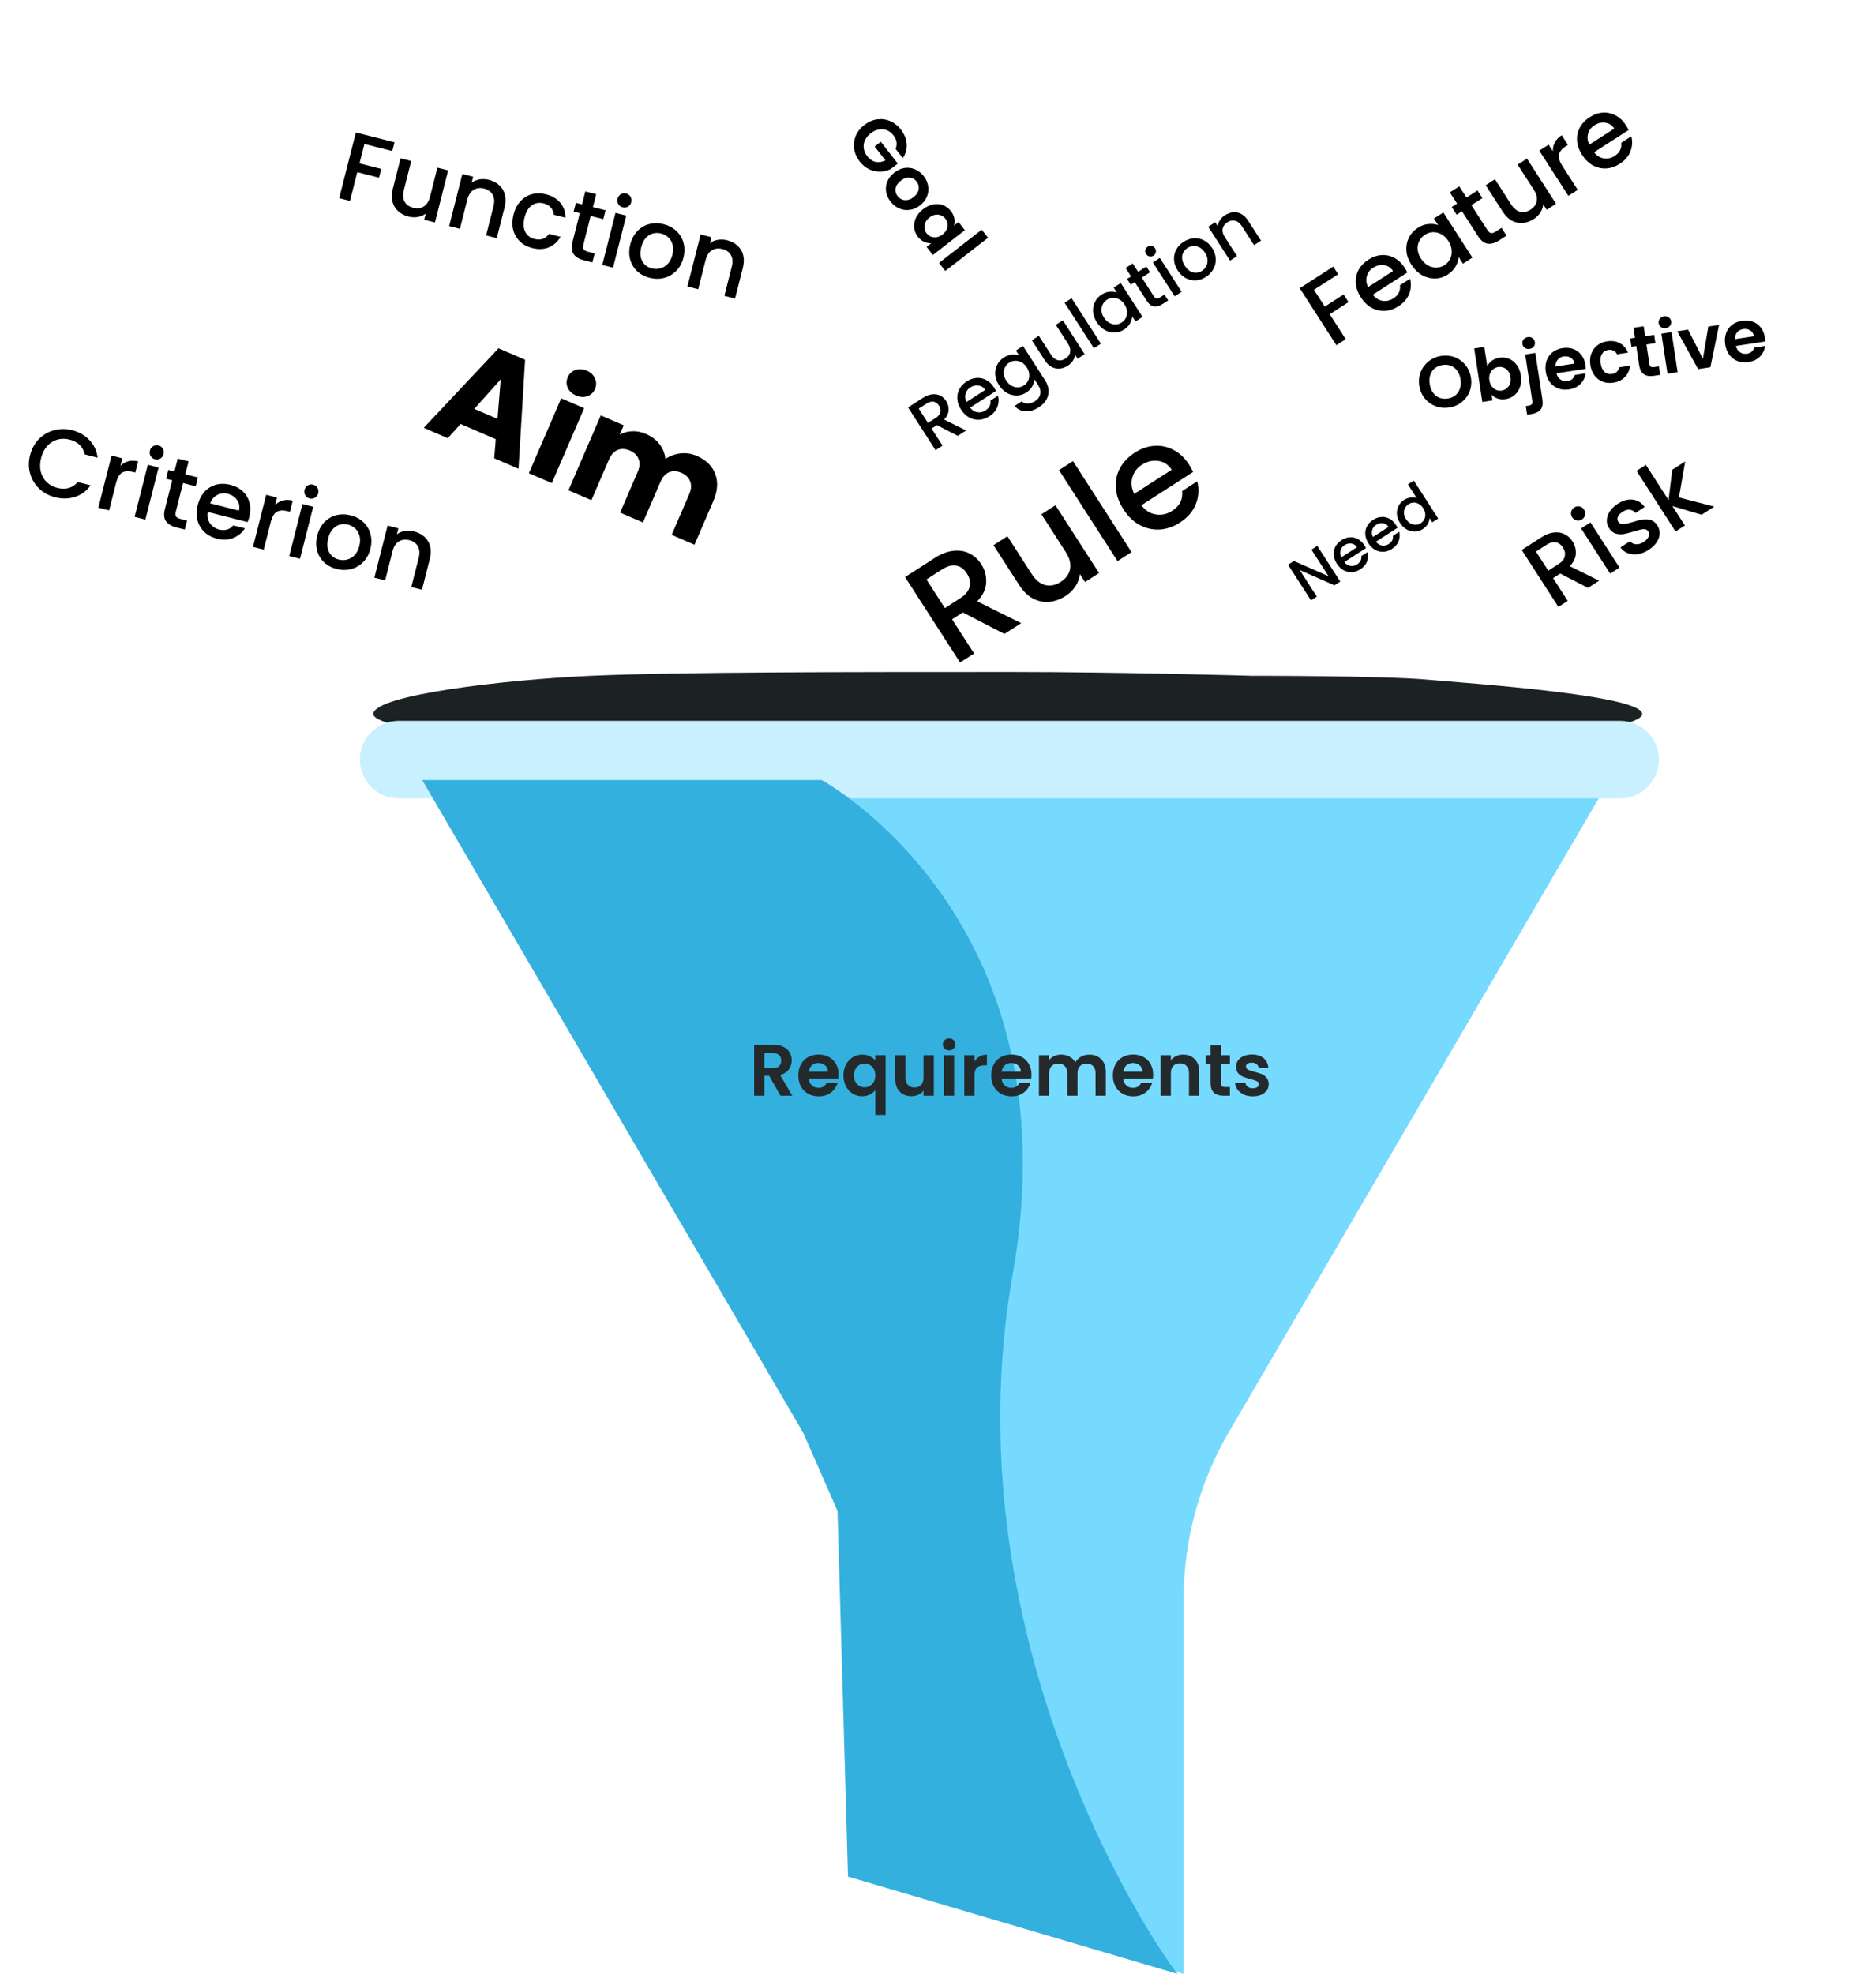
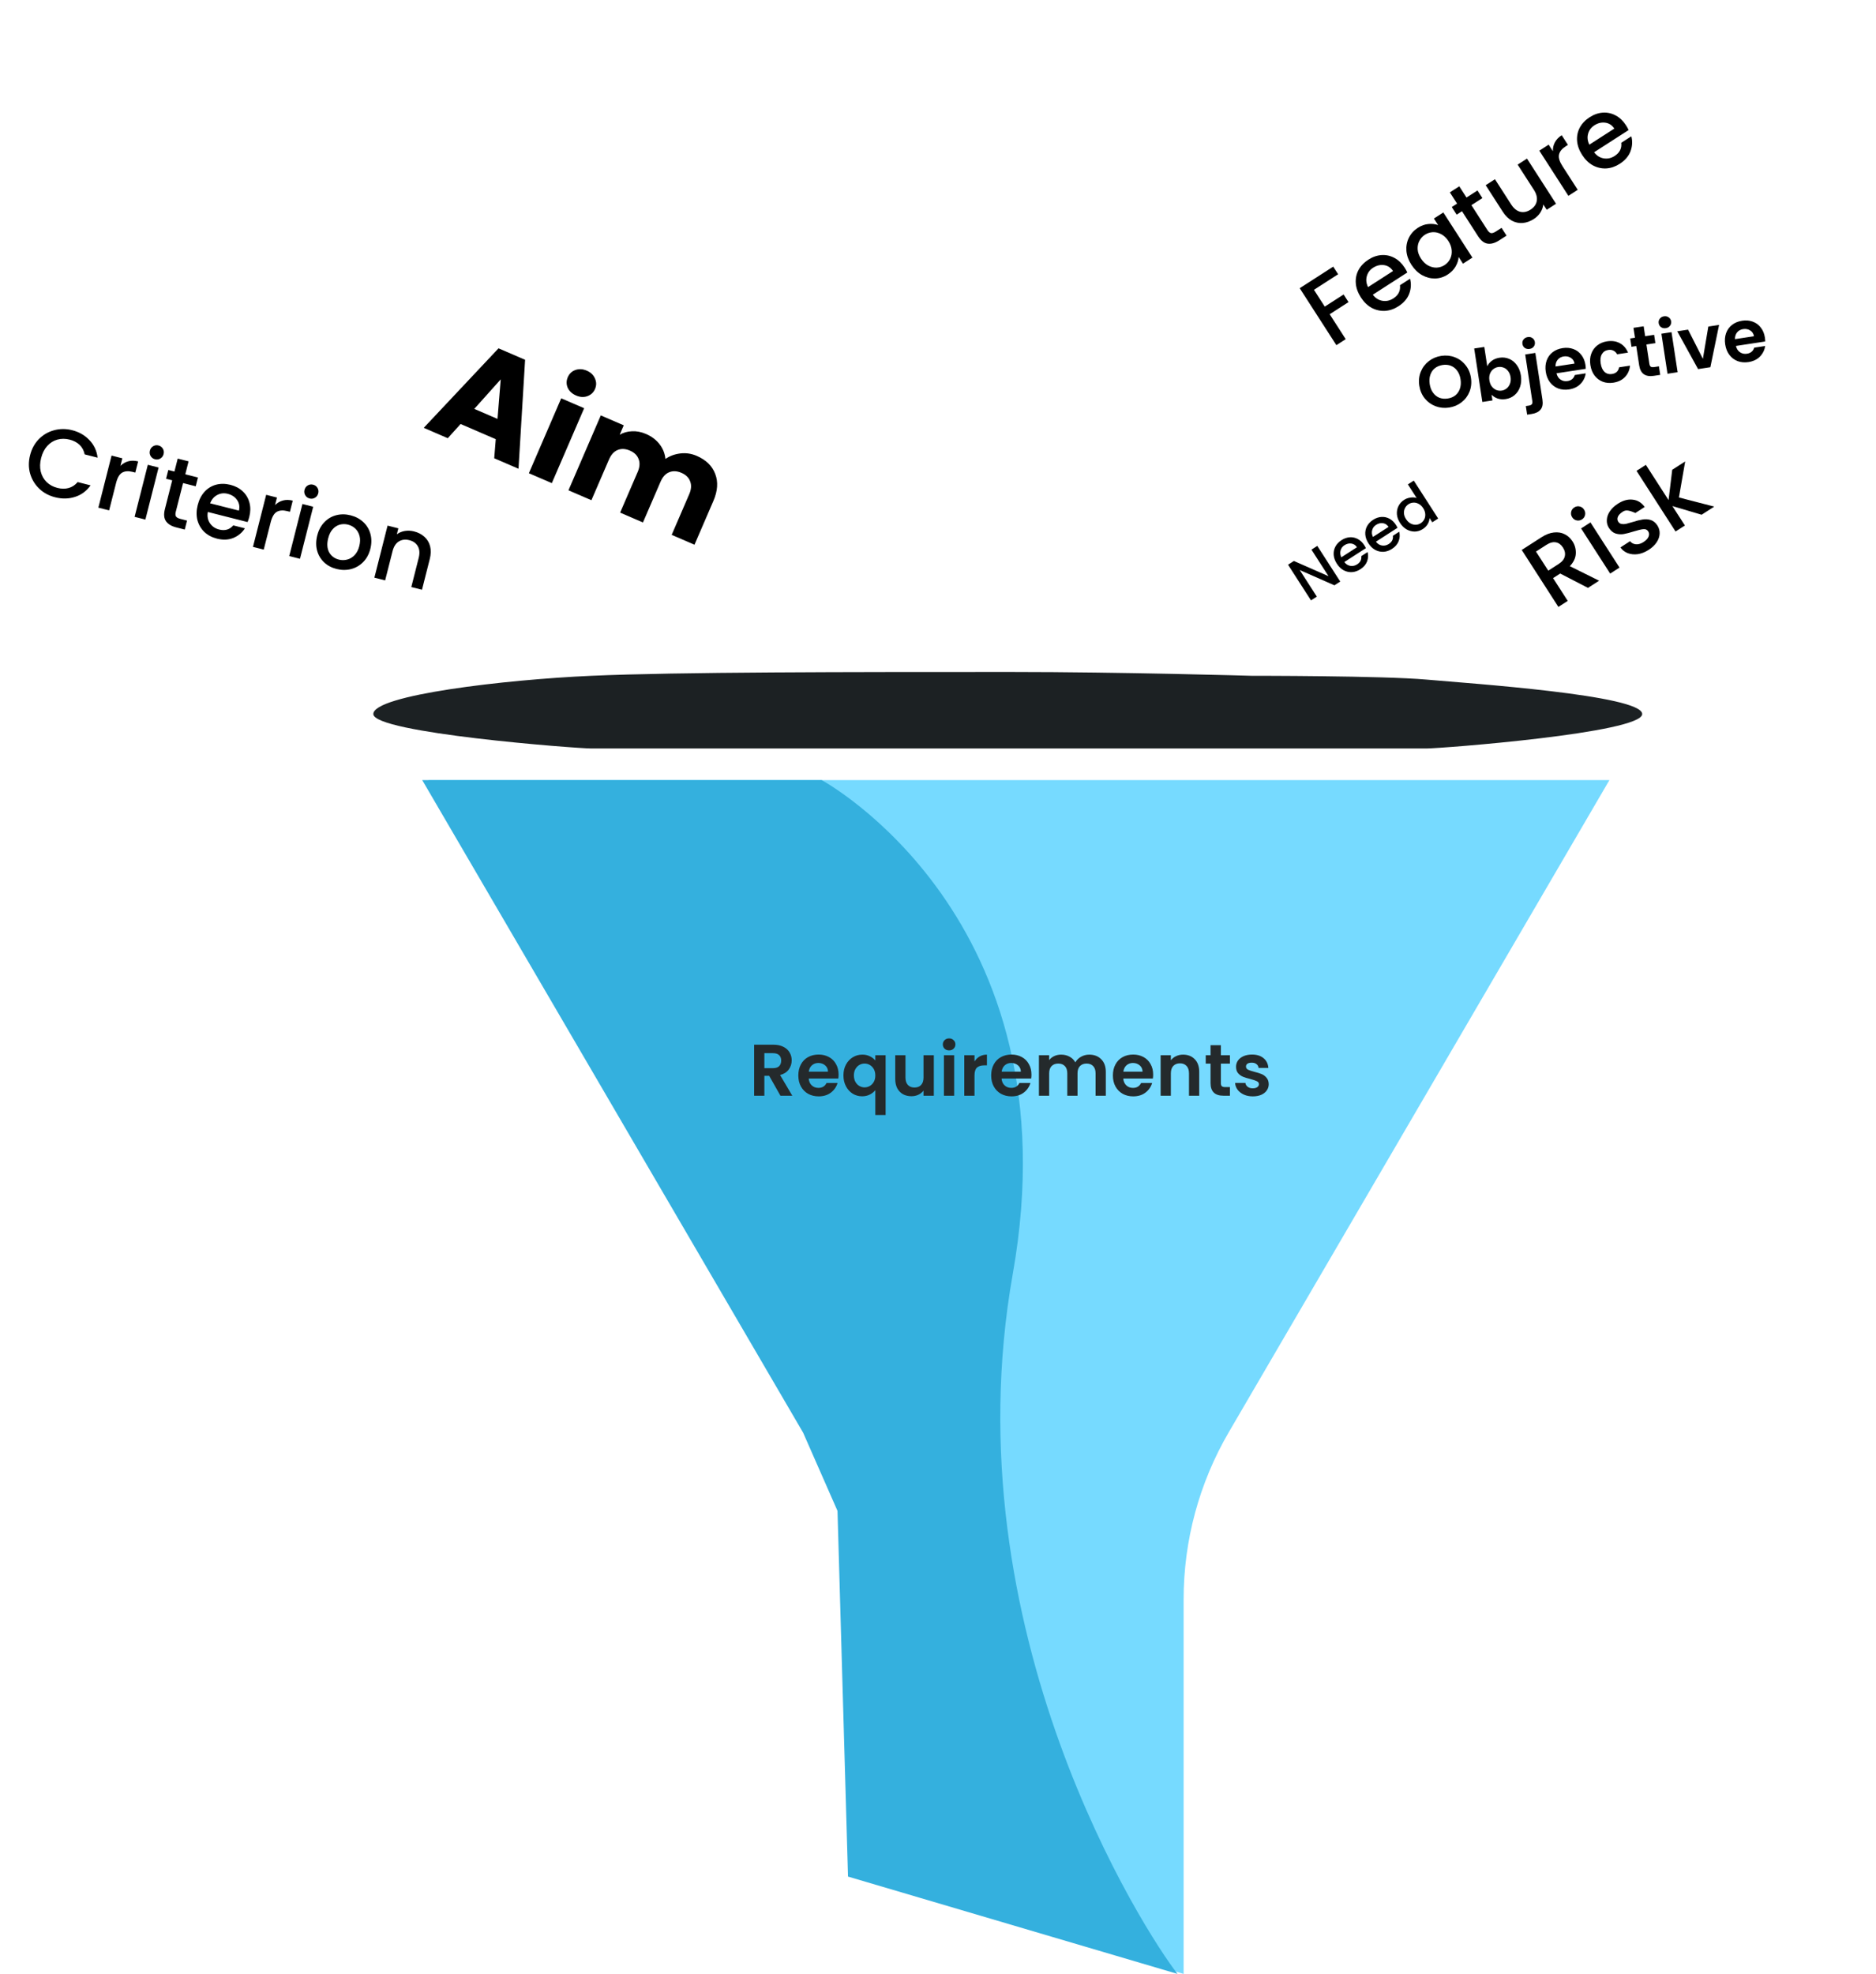
<svg xmlns="http://www.w3.org/2000/svg" width="308" height="324" viewBox="0 0 308 324" fill="none">
-   <path d="M164.907 104.056L158.067 100.524L156.311 101.653L159.922 107.264L157.621 108.744L148.593 94.719L153.437 91.602C154.513 90.909 155.542 90.513 156.525 90.413C157.521 90.305 158.404 90.451 159.174 90.849C159.958 91.239 160.601 91.824 161.103 92.604C161.692 93.519 161.96 94.526 161.907 95.626C161.859 96.704 161.369 97.732 160.439 98.711L167.652 102.289L164.907 104.056ZM155.129 99.817L157.672 98.181C158.533 97.626 159.04 96.996 159.193 96.288C159.36 95.572 159.21 94.85 158.742 94.124C158.274 93.397 157.695 92.971 157.005 92.844C156.306 92.704 155.519 92.916 154.645 93.479L152.102 95.115L155.129 99.817ZM173.286 82.938L180.444 94.057L178.143 95.538L177.299 94.226C177.23 94.917 176.986 95.588 176.567 96.238C176.153 96.866 175.617 97.392 174.957 97.816C174.083 98.379 173.179 98.704 172.245 98.791C171.325 98.869 170.434 98.682 169.571 98.228C168.722 97.767 167.973 97.031 167.323 96.022L163.114 89.484L165.395 88.016L169.383 94.211C170.024 95.207 170.766 95.814 171.611 96.031C172.446 96.236 173.295 96.061 174.156 95.507C175.017 94.953 175.527 94.253 175.688 93.408C175.852 92.541 175.614 91.609 174.974 90.614L170.985 84.418L173.286 82.938ZM176.167 75.689L185.78 90.623L183.48 92.104L173.867 77.17L176.167 75.689ZM195.239 76.288C195.507 76.705 195.723 77.099 195.886 77.47L187.389 82.938C188.028 83.783 188.816 84.284 189.755 84.441C190.693 84.598 191.593 84.4 192.454 83.845C193.692 83.049 194.233 81.968 194.077 80.603L196.56 79.005C196.882 80.245 196.811 81.479 196.347 82.71C195.888 83.919 195.006 84.943 193.701 85.783C192.638 86.467 191.531 86.846 190.381 86.921C189.235 86.973 188.142 86.725 187.104 86.175C186.07 85.604 185.185 84.746 184.449 83.603C183.713 82.459 183.296 81.31 183.199 80.154C183.107 78.977 183.327 77.884 183.858 76.877C184.403 75.86 185.22 75.001 186.31 74.3C187.359 73.625 188.441 73.252 189.557 73.181C190.672 73.11 191.727 73.345 192.721 73.884C193.707 74.411 194.546 75.212 195.239 76.288ZM192.369 77.107C191.81 76.268 191.07 75.784 190.149 75.653C189.228 75.523 188.33 75.74 187.456 76.302C186.662 76.813 186.147 77.506 185.911 78.381C185.666 79.242 185.767 80.138 186.214 81.069L192.369 77.107Z" fill="black" />
  <path d="M234.175 122.858H97.065C94.673 122.858 61.294 120.313 61.294 117.202C61.294 114.091 82.891 111.555 97.065 110.927C111.239 110.298 139.274 110.298 165.916 110.298C184.142 110.298 205.51 110.927 205.51 110.927C205.51 110.927 227.016 110.911 234.175 111.547C241.333 112.183 269.614 114.091 269.614 117.202C269.614 120.313 236.567 122.858 234.175 122.858Z" fill="#1C2123" />
  <path d="M167.276 128.042H70.317L132.809 235.081C137.666 243.4 140.225 252.858 140.225 262.491V308.025L194.326 324V262.491C194.326 252.858 196.886 243.4 201.743 235.081L264.235 128.042H167.276Z" fill="#76DAFF" />
  <g filter="url(#filter0_d_213_4263)">
-     <path d="M266.003 128.042H65.437C61.938 128.042 59.076 125.18 59.076 121.683C59.076 118.185 61.938 115.324 65.437 115.324H266.003C269.502 115.324 272.364 118.185 272.364 121.683C272.364 125.18 269.502 128.042 266.003 128.042Z" fill="#C8F0FF" />
-   </g>
+     </g>
  <path d="M193.326 324L139.225 308.025L137.5 248L131.856 235.162C131.84 235.134 131.825 235.107 131.809 235.081L117.797 211.08L114.355 205.185L113.541 203.791L105.343 189.75L97.246 175.878L69.317 128.042H134.891C134.891 128.042 176.667 150.527 166.276 209.101C155.885 267.673 188.104 317.356 193.326 324Z" fill="#34B0DE" />
  <path d="M81.394 72.087L75.621 69.595L73.516 71.928L69.571 70.225L81.847 57.174L86.21 59.057L85.128 76.94L81.14 75.219L81.394 72.087ZM81.68 68.76L82.208 62.27L77.868 67.115L81.68 68.76ZM94.587 64.921C93.926 64.635 93.465 64.21 93.204 63.644C92.963 63.07 92.967 62.496 93.215 61.924C93.468 61.336 93.883 60.94 94.459 60.736C95.057 60.523 95.686 60.559 96.347 60.845C96.993 61.124 97.436 61.55 97.676 62.124C97.938 62.69 97.941 63.267 97.688 63.854C97.44 64.427 97.018 64.82 96.421 65.033C95.844 65.237 95.233 65.2 94.587 64.921ZM95.908 67.007L90.599 79.302L86.831 77.676L92.14 65.381L95.908 67.007ZM114.384 74.826C115.912 75.485 116.924 76.471 117.421 77.783C117.932 79.102 117.832 80.584 117.122 82.229L114.021 89.412L110.275 87.795L113.157 81.119C113.5 80.326 113.55 79.624 113.308 79.014C113.087 78.396 112.609 77.928 111.875 77.611C111.14 77.294 110.465 77.264 109.848 77.521C109.253 77.769 108.784 78.29 108.442 79.083L105.559 85.76L101.813 84.143L104.696 77.466C105.038 76.673 105.089 75.972 104.847 75.362C104.626 74.744 104.148 74.276 103.413 73.959C102.679 73.642 102.003 73.612 101.387 73.868C100.792 74.117 100.323 74.638 99.981 75.431L97.098 82.107L93.33 80.481L98.638 68.186L102.406 69.812L101.741 71.355C102.344 71.005 103.018 70.817 103.762 70.79C104.512 70.748 105.277 70.894 106.055 71.231C106.981 71.63 107.718 72.183 108.266 72.891C108.83 73.604 109.158 74.417 109.252 75.329C109.97 74.837 110.788 74.537 111.707 74.428C112.625 74.319 113.518 74.452 114.384 74.826Z" fill="black" />
  <path d="M237.912 66.898C237.137 67.016 236.397 66.943 235.693 66.678C234.989 66.413 234.399 65.989 233.921 65.406C233.443 64.816 233.142 64.113 233.017 63.298C232.894 62.492 232.974 61.739 233.256 61.041C233.537 60.334 233.973 59.75 234.567 59.287C235.16 58.825 235.844 58.534 236.619 58.416C237.402 58.297 238.141 58.37 238.837 58.636C239.541 58.901 240.128 59.33 240.599 59.922C241.076 60.504 241.376 61.199 241.499 62.006C241.624 62.82 241.545 63.581 241.265 64.287C240.991 64.984 240.557 65.564 239.964 66.027C239.371 66.49 238.687 66.78 237.912 66.898ZM237.686 65.415C238.184 65.339 238.606 65.162 238.952 64.882C239.297 64.595 239.544 64.226 239.693 63.774C239.843 63.322 239.876 62.82 239.791 62.266C239.707 61.712 239.526 61.246 239.25 60.868C238.973 60.481 238.627 60.206 238.214 60.042C237.801 59.879 237.345 59.835 236.847 59.911C236.348 59.987 235.922 60.165 235.569 60.446C235.223 60.725 234.975 61.09 234.825 61.542C234.674 61.986 234.641 62.485 234.726 63.038C234.81 63.592 234.991 64.062 235.268 64.448C235.546 64.835 235.892 65.114 236.306 65.286C236.728 65.448 237.187 65.491 237.686 65.415ZM244.175 60.117C244.341 59.768 244.594 59.467 244.936 59.212C245.285 58.957 245.701 58.792 246.183 58.718C246.745 58.633 247.272 58.694 247.765 58.902C248.266 59.109 248.686 59.45 249.026 59.924C249.372 60.389 249.596 60.958 249.698 61.63C249.801 62.302 249.757 62.92 249.568 63.483C249.385 64.037 249.087 64.491 248.671 64.846C248.264 65.199 247.779 65.418 247.218 65.504C246.728 65.579 246.282 65.55 245.881 65.416C245.487 65.274 245.156 65.066 244.888 64.791L245.031 65.728L243.37 65.981L242.032 57.203L243.692 56.95L244.175 60.117ZM248.002 61.889C247.942 61.493 247.807 61.166 247.597 60.906C247.395 60.638 247.147 60.449 246.855 60.34C246.572 60.229 246.275 60.197 245.967 60.245C245.666 60.29 245.394 60.413 245.149 60.612C244.911 60.802 244.731 61.056 244.61 61.374C244.496 61.691 244.469 62.047 244.53 62.442C244.59 62.838 244.722 63.17 244.924 63.438C245.135 63.705 245.383 63.898 245.668 64.017C245.96 64.126 246.256 64.158 246.556 64.112C246.865 64.065 247.138 63.942 247.374 63.744C247.619 63.545 247.798 63.287 247.912 62.971C248.033 62.653 248.063 62.292 248.002 61.889ZM251.131 57.273C250.83 57.318 250.567 57.265 250.342 57.114C250.123 56.953 249.993 56.734 249.95 56.457C249.908 56.18 249.968 55.937 250.13 55.726C250.299 55.506 250.534 55.373 250.834 55.327C251.127 55.282 251.382 55.341 251.601 55.502C251.819 55.654 251.949 55.869 251.991 56.146C252.033 56.423 251.974 56.671 251.813 56.889C251.651 57.1 251.423 57.228 251.131 57.273ZM253.235 65.582C253.346 66.31 253.244 66.86 252.928 67.231C252.622 67.61 252.132 67.85 251.46 67.953L250.725 68.065L250.509 66.653L250.984 66.581C251.237 66.542 251.407 66.464 251.494 66.345C251.583 66.235 251.61 66.069 251.576 65.847L250.408 58.184L252.069 57.931L253.235 65.582ZM260.298 59.893C260.334 60.13 260.351 60.346 260.349 60.541L255.544 61.273C255.656 61.742 255.879 62.088 256.212 62.312C256.546 62.537 256.926 62.616 257.353 62.551C257.97 62.457 258.369 62.125 258.549 61.556L260.34 61.283C260.247 61.944 259.963 62.522 259.488 63.015C259.011 63.5 258.382 63.803 257.599 63.922C256.966 64.018 256.375 63.967 255.827 63.767C255.285 63.558 254.833 63.219 254.47 62.748C254.115 62.276 253.886 61.704 253.783 61.032C253.68 60.352 253.727 59.733 253.926 59.177C254.124 58.621 254.451 58.166 254.907 57.814C255.363 57.461 255.916 57.235 256.564 57.136C257.189 57.041 257.767 57.091 258.298 57.285C258.838 57.478 259.28 57.803 259.624 58.26C259.976 58.708 260.201 59.253 260.298 59.893ZM258.506 59.681C258.433 59.255 258.227 58.938 257.888 58.731C257.547 58.516 257.16 58.441 256.725 58.508C256.313 58.571 255.985 58.75 255.739 59.047C255.499 59.334 255.382 59.704 255.386 60.156L258.506 59.681ZM261.105 59.916C261.002 59.236 261.049 58.621 261.249 58.073C261.448 57.517 261.771 57.063 262.219 56.712C262.666 56.352 263.206 56.124 263.838 56.028C264.653 55.904 265.357 56.007 265.949 56.337C266.548 56.658 266.995 57.173 267.289 57.881L265.498 58.154C265.36 57.884 265.164 57.687 264.91 57.564C264.663 57.431 264.374 57.391 264.042 57.441C263.567 57.514 263.218 57.745 262.994 58.135C262.769 58.517 262.705 59.025 262.802 59.657C262.897 60.282 263.109 60.747 263.439 61.053C263.768 61.351 264.169 61.464 264.644 61.392C265.316 61.289 265.709 60.922 265.823 60.289L267.615 60.016C267.541 60.756 267.268 61.376 266.794 61.877C266.32 62.378 265.68 62.69 264.873 62.813C264.24 62.91 263.658 62.857 263.125 62.655C262.591 62.445 262.147 62.108 261.793 61.644C261.438 61.172 261.209 60.596 261.105 59.916ZM270.309 56.547L270.794 59.726C270.828 59.947 270.904 60.102 271.022 60.189C271.148 60.267 271.337 60.286 271.59 60.248L272.361 60.13L272.574 61.53L271.53 61.689C270.13 61.903 269.327 61.329 269.119 59.969L268.637 56.801L267.854 56.921L267.646 55.557L268.429 55.437L268.181 53.812L269.854 53.557L270.101 55.182L271.572 54.958L271.78 56.322L270.309 56.547ZM273.49 53.865C273.197 53.909 272.938 53.856 272.713 53.704C272.494 53.543 272.363 53.324 272.321 53.047C272.279 52.771 272.339 52.527 272.501 52.316C272.67 52.096 272.901 51.964 273.193 51.919C273.486 51.875 273.741 51.933 273.96 52.094C274.186 52.245 274.319 52.46 274.362 52.736C274.404 53.013 274.341 53.262 274.172 53.482C274.01 53.693 273.782 53.82 273.49 53.865ZM274.428 54.523L275.43 61.095L273.769 61.348L272.767 54.776L274.428 54.523ZM279.578 58.897L280.47 53.602L282.237 53.333L280.807 60.275L278.791 60.583L275.369 54.38L277.148 54.108L279.578 58.897ZM289.759 55.403C289.795 55.64 289.812 55.856 289.809 56.051L285.005 56.783C285.116 57.252 285.339 57.598 285.673 57.822C286.006 58.047 286.387 58.126 286.814 58.061C287.431 57.967 287.829 57.635 288.009 57.066L289.801 56.793C289.707 57.454 289.423 58.032 288.948 58.525C288.472 59.01 287.842 59.312 287.059 59.432C286.427 59.528 285.836 59.477 285.288 59.277C284.746 59.068 284.294 58.728 283.931 58.258C283.575 57.786 283.347 57.214 283.244 56.542C283.14 55.861 283.188 55.243 283.386 54.687C283.585 54.131 283.912 53.676 284.368 53.324C284.824 52.971 285.376 52.745 286.025 52.646C286.65 52.551 287.228 52.6 287.759 52.795C288.298 52.988 288.74 53.313 289.085 53.77C289.437 54.218 289.661 54.762 289.759 55.403ZM287.966 55.191C287.893 54.765 287.687 54.448 287.348 54.241C287.008 54.026 286.62 53.951 286.185 54.018C285.774 54.08 285.445 54.26 285.199 54.556C284.96 54.844 284.842 55.214 284.846 55.666L287.966 55.191Z" fill="black" />
  <path d="M128.133 179.853L126.285 176.589H125.493V179.853H123.813V171.477H126.957C127.605 171.477 128.157 171.593 128.613 171.825C129.069 172.049 129.409 172.357 129.633 172.749C129.865 173.133 129.981 173.565 129.981 174.045C129.981 174.597 129.821 175.097 129.501 175.545C129.181 175.985 128.705 176.289 128.073 176.457L130.077 179.853H128.133ZM125.493 175.329H126.897C127.353 175.329 127.693 175.221 127.917 175.005C128.141 174.781 128.253 174.473 128.253 174.081C128.253 173.697 128.141 173.401 127.917 173.193C127.693 172.977 127.353 172.869 126.897 172.869H125.493V175.329ZM137.68 176.385C137.68 176.625 137.664 176.841 137.632 177.033H132.772C132.812 177.513 132.98 177.889 133.276 178.161C133.572 178.433 133.936 178.569 134.368 178.569C134.992 178.569 135.436 178.301 135.7 177.765H137.512C137.32 178.405 136.952 178.933 136.408 179.349C135.864 179.757 135.196 179.961 134.404 179.961C133.764 179.961 133.188 179.821 132.676 179.541C132.172 179.253 131.776 178.849 131.488 178.329C131.208 177.809 131.068 177.209 131.068 176.529C131.068 175.841 131.208 175.237 131.488 174.717C131.768 174.197 132.16 173.797 132.664 173.517C133.168 173.237 133.748 173.097 134.404 173.097C135.036 173.097 135.6 173.233 136.096 173.505C136.6 173.777 136.988 174.165 137.26 174.669C137.54 175.165 137.68 175.737 137.68 176.385ZM135.94 175.905C135.932 175.473 135.776 175.129 135.472 174.873C135.168 174.609 134.796 174.477 134.356 174.477C133.94 174.477 133.588 174.605 133.3 174.861C133.02 175.109 132.848 175.457 132.784 175.905H135.94ZM138.475 176.517C138.475 175.853 138.611 175.265 138.883 174.753C139.163 174.233 139.539 173.829 140.011 173.541C140.483 173.253 141.003 173.109 141.571 173.109C142.043 173.109 142.459 173.201 142.819 173.385C143.187 173.561 143.483 173.789 143.707 174.069V173.205H145.399V183.021H143.707V178.941C143.483 179.229 143.183 179.469 142.807 179.661C142.431 179.853 142.007 179.949 141.535 179.949C140.975 179.949 140.459 179.805 139.987 179.517C139.523 179.221 139.155 178.813 138.883 178.293C138.611 177.773 138.475 177.181 138.475 176.517ZM143.707 176.529C143.707 176.121 143.623 175.769 143.455 175.473C143.287 175.177 143.067 174.953 142.795 174.801C142.531 174.649 142.247 174.573 141.943 174.573C141.647 174.573 141.363 174.649 141.091 174.801C140.827 174.953 140.611 175.177 140.443 175.473C140.275 175.761 140.191 176.109 140.191 176.517C140.191 176.925 140.275 177.281 140.443 177.585C140.611 177.881 140.827 178.105 141.091 178.257C141.363 178.409 141.647 178.485 141.943 178.485C142.247 178.485 142.531 178.409 142.795 178.257C143.067 178.105 143.287 177.881 143.455 177.585C143.623 177.289 143.707 176.937 143.707 176.529ZM153.315 173.205V179.853H151.623V179.013C151.407 179.301 151.123 179.529 150.771 179.697C150.427 179.857 150.051 179.937 149.643 179.937C149.123 179.937 148.663 179.829 148.263 179.613C147.863 179.389 147.547 179.065 147.315 178.641C147.091 178.209 146.979 177.697 146.979 177.105V173.205H148.659V176.865C148.659 177.393 148.791 177.801 149.055 178.089C149.319 178.369 149.679 178.509 150.135 178.509C150.599 178.509 150.963 178.369 151.227 178.089C151.491 177.801 151.623 177.393 151.623 176.865V173.205H153.315ZM155.825 172.413C155.529 172.413 155.281 172.321 155.081 172.137C154.889 171.945 154.793 171.709 154.793 171.429C154.793 171.149 154.889 170.917 155.081 170.733C155.281 170.541 155.529 170.445 155.825 170.445C156.121 170.445 156.365 170.541 156.557 170.733C156.757 170.917 156.857 171.149 156.857 171.429C156.857 171.709 156.757 171.945 156.557 172.137C156.365 172.321 156.121 172.413 155.825 172.413ZM156.653 173.205V179.853H154.973V173.205H156.653ZM159.993 174.237C160.209 173.885 160.489 173.609 160.833 173.409C161.185 173.209 161.585 173.109 162.033 173.109V174.873H161.589C161.061 174.873 160.661 174.997 160.389 175.245C160.125 175.493 159.993 175.925 159.993 176.541V179.853H158.313V173.205H159.993V174.237ZM169.344 176.385C169.344 176.625 169.328 176.841 169.296 177.033H164.436C164.476 177.513 164.644 177.889 164.94 178.161C165.236 178.433 165.6 178.569 166.032 178.569C166.656 178.569 167.1 178.301 167.364 177.765H169.176C168.984 178.405 168.616 178.933 168.072 179.349C167.528 179.757 166.86 179.961 166.068 179.961C165.428 179.961 164.852 179.821 164.34 179.541C163.836 179.253 163.44 178.849 163.152 178.329C162.872 177.809 162.732 177.209 162.732 176.529C162.732 175.841 162.872 175.237 163.152 174.717C163.432 174.197 163.824 173.797 164.328 173.517C164.832 173.237 165.412 173.097 166.068 173.097C166.7 173.097 167.264 173.233 167.76 173.505C168.264 173.777 168.652 174.165 168.924 174.669C169.204 175.165 169.344 175.737 169.344 176.385ZM167.604 175.905C167.596 175.473 167.44 175.129 167.136 174.873C166.832 174.609 166.46 174.477 166.02 174.477C165.604 174.477 165.252 174.605 164.964 174.861C164.684 175.109 164.512 175.457 164.448 175.905H167.604ZM178.827 173.109C179.643 173.109 180.299 173.361 180.795 173.865C181.299 174.361 181.551 175.057 181.551 175.953V179.853H179.871V176.181C179.871 175.661 179.739 175.265 179.475 174.993C179.211 174.713 178.851 174.573 178.395 174.573C177.939 174.573 177.575 174.713 177.303 174.993C177.039 175.265 176.907 175.661 176.907 176.181V179.853H175.227V176.181C175.227 175.661 175.095 175.265 174.831 174.993C174.567 174.713 174.207 174.573 173.751 174.573C173.287 174.573 172.919 174.713 172.647 174.993C172.383 175.265 172.251 175.661 172.251 176.181V179.853H170.571V173.205H172.251V174.009C172.467 173.729 172.743 173.509 173.079 173.349C173.423 173.189 173.799 173.109 174.207 173.109C174.727 173.109 175.191 173.221 175.599 173.445C176.007 173.661 176.323 173.973 176.547 174.381C176.763 173.997 177.075 173.689 177.483 173.457C177.899 173.225 178.347 173.109 178.827 173.109ZM189.325 176.385C189.325 176.625 189.309 176.841 189.277 177.033H184.417C184.457 177.513 184.625 177.889 184.921 178.161C185.217 178.433 185.581 178.569 186.013 178.569C186.637 178.569 187.081 178.301 187.345 177.765H189.157C188.965 178.405 188.597 178.933 188.053 179.349C187.509 179.757 186.841 179.961 186.049 179.961C185.409 179.961 184.833 179.821 184.321 179.541C183.817 179.253 183.421 178.849 183.133 178.329C182.853 177.809 182.713 177.209 182.713 176.529C182.713 175.841 182.853 175.237 183.133 174.717C183.413 174.197 183.805 173.797 184.309 173.517C184.813 173.237 185.393 173.097 186.049 173.097C186.681 173.097 187.245 173.233 187.741 173.505C188.245 173.777 188.633 174.165 188.905 174.669C189.185 175.165 189.325 175.737 189.325 176.385ZM187.585 175.905C187.577 175.473 187.421 175.129 187.117 174.873C186.813 174.609 186.441 174.477 186.001 174.477C185.585 174.477 185.233 174.605 184.945 174.861C184.665 175.109 184.493 175.457 184.429 175.905H187.585ZM194.235 173.109C195.027 173.109 195.667 173.361 196.155 173.865C196.643 174.361 196.887 175.057 196.887 175.953V179.853H195.207V176.181C195.207 175.653 195.075 175.249 194.811 174.969C194.547 174.681 194.187 174.537 193.731 174.537C193.267 174.537 192.899 174.681 192.627 174.969C192.363 175.249 192.231 175.653 192.231 176.181V179.853H190.551V173.205H192.231V174.033C192.455 173.745 192.739 173.521 193.083 173.361C193.435 173.193 193.819 173.109 194.235 173.109ZM200.441 174.585V177.801C200.441 178.025 200.493 178.189 200.597 178.293C200.709 178.389 200.893 178.437 201.149 178.437H201.929V179.853H200.873C199.457 179.853 198.749 179.165 198.749 177.789V174.585H197.957V173.205H198.749V171.561H200.441V173.205H201.929V174.585H200.441ZM205.681 179.961C205.137 179.961 204.649 179.865 204.217 179.673C203.785 179.473 203.441 179.205 203.185 178.869C202.937 178.533 202.801 178.161 202.777 177.753H204.469C204.501 178.009 204.625 178.221 204.841 178.389C205.065 178.557 205.341 178.641 205.669 178.641C205.989 178.641 206.237 178.577 206.413 178.449C206.597 178.321 206.689 178.157 206.689 177.957C206.689 177.741 206.577 177.581 206.353 177.477C206.137 177.365 205.789 177.245 205.309 177.117C204.813 176.997 204.405 176.873 204.085 176.745C203.773 176.617 203.501 176.421 203.269 176.157C203.045 175.893 202.933 175.537 202.933 175.089C202.933 174.721 203.037 174.385 203.245 174.081C203.461 173.777 203.765 173.537 204.157 173.361C204.557 173.185 205.025 173.097 205.561 173.097C206.353 173.097 206.985 173.297 207.457 173.697C207.929 174.089 208.189 174.621 208.237 175.293H206.629C206.605 175.029 206.493 174.821 206.293 174.669C206.101 174.509 205.841 174.429 205.513 174.429C205.209 174.429 204.973 174.485 204.805 174.597C204.645 174.709 204.565 174.865 204.565 175.065C204.565 175.289 204.677 175.461 204.901 175.581C205.125 175.693 205.473 175.809 205.945 175.929C206.425 176.049 206.821 176.173 207.133 176.301C207.445 176.429 207.713 176.629 207.937 176.901C208.169 177.165 208.289 177.517 208.297 177.957C208.297 178.341 208.189 178.685 207.973 178.989C207.765 179.293 207.461 179.533 207.061 179.709C206.669 179.877 206.209 179.961 205.681 179.961Z" fill="#242A2C" />
-   <path d="M64.766 23.357L64.401 24.799L59.825 23.639L59.019 26.818L62.586 27.723L62.22 29.165L58.653 28.26L57.457 32.975L55.689 32.526L58.423 21.748L64.766 23.357ZM73.577 27.968L71.409 36.514L69.641 36.065L69.897 35.057C69.529 35.338 69.091 35.524 68.584 35.615C68.089 35.699 67.589 35.677 67.082 35.548C66.41 35.378 65.841 35.085 65.374 34.669C64.917 34.256 64.603 33.736 64.432 33.11C64.271 32.486 64.289 31.786 64.486 31.011L65.761 25.986L67.513 26.43L66.305 31.192C66.111 31.957 66.153 32.594 66.431 33.105C66.711 33.605 67.182 33.939 67.844 34.107C68.505 34.275 69.079 34.206 69.564 33.9C70.061 33.586 70.407 33.046 70.602 32.281L71.809 27.52L73.577 27.968ZM80.257 29.514C80.929 29.684 81.493 29.976 81.95 30.389C82.417 30.805 82.731 31.324 82.891 31.948C83.052 32.572 83.034 33.272 82.838 34.047L81.559 39.088L79.806 38.643L81.018 33.867C81.212 33.102 81.169 32.469 80.889 31.969C80.611 31.458 80.141 31.119 79.48 30.951C78.818 30.783 78.238 30.856 77.74 31.17C77.256 31.476 76.916 32.012 76.722 32.777L75.51 37.554L73.742 37.105L75.91 28.56L77.678 29.008L77.43 29.985C77.809 29.707 78.246 29.526 78.74 29.443C79.245 29.362 79.75 29.385 80.257 29.514ZM84.311 35.23C84.534 34.351 84.905 33.625 85.424 33.053C85.957 32.472 86.584 32.081 87.306 31.88C88.029 31.678 88.799 31.68 89.615 31.887C90.649 32.15 91.439 32.614 91.986 33.281C92.545 33.94 92.828 34.755 92.835 35.725L90.927 35.241C90.879 34.778 90.715 34.384 90.434 34.059C90.154 33.735 89.755 33.507 89.238 33.376C88.514 33.193 87.869 33.304 87.304 33.711C86.751 34.11 86.359 34.77 86.125 35.69C85.892 36.61 85.921 37.383 86.214 38.007C86.517 38.634 87.031 39.039 87.754 39.223C88.778 39.483 89.569 39.205 90.128 38.389L92.036 38.873C91.567 39.678 90.926 40.253 90.113 40.597C89.302 40.931 88.39 40.969 87.377 40.712C86.56 40.505 85.882 40.14 85.343 39.618C84.807 39.086 84.442 38.443 84.248 37.69C84.067 36.929 84.088 36.109 84.311 35.23ZM96.978 35.438L95.778 40.169C95.697 40.489 95.71 40.74 95.818 40.922C95.939 41.095 96.18 41.228 96.542 41.32L97.628 41.595L97.254 43.069L95.858 42.715C95.062 42.513 94.499 42.172 94.17 41.692C93.841 41.212 93.782 40.554 93.994 39.716L95.195 34.986L94.186 34.73L94.552 33.288L95.56 33.544L96.099 31.419L97.883 31.872L97.344 33.996L99.422 34.523L99.056 35.965L96.978 35.438ZM102.238 34.032C101.918 33.951 101.677 33.775 101.515 33.502C101.352 33.23 101.312 32.934 101.393 32.613C101.475 32.293 101.652 32.051 101.924 31.889C102.196 31.727 102.492 31.687 102.813 31.768C103.123 31.847 103.359 32.022 103.521 32.295C103.683 32.567 103.724 32.863 103.642 33.184C103.561 33.504 103.384 33.745 103.112 33.907C102.84 34.069 102.549 34.111 102.238 34.032ZM102.82 35.385L100.652 43.93L98.884 43.482L101.052 34.937L102.82 35.385ZM106.644 45.599C105.838 45.394 105.155 45.028 104.595 44.501C104.038 43.964 103.658 43.317 103.453 42.561C103.252 41.794 103.262 40.972 103.485 40.093C103.705 39.224 104.092 38.503 104.645 37.928C105.198 37.353 105.851 36.968 106.605 36.774C107.359 36.58 108.144 36.587 108.961 36.794C109.777 37.001 110.471 37.37 111.041 37.899C111.61 38.429 112.001 39.078 112.214 39.847C112.426 40.616 112.421 41.435 112.201 42.304C111.981 43.172 111.589 43.893 111.026 44.465C110.462 45.037 109.792 45.423 109.015 45.622C108.251 45.814 107.461 45.806 106.644 45.599ZM107.034 44.063C107.489 44.179 107.94 44.178 108.388 44.06C108.846 43.945 109.255 43.702 109.613 43.331C109.971 42.96 110.229 42.464 110.387 41.843C110.544 41.223 110.558 40.671 110.427 40.187C110.3 39.692 110.067 39.286 109.729 38.97C109.391 38.653 108.995 38.437 108.54 38.321C108.085 38.206 107.634 38.207 107.186 38.325C106.748 38.445 106.36 38.693 106.023 39.069C105.688 39.436 105.442 39.929 105.284 40.549C105.051 41.469 105.102 42.242 105.439 42.867C105.789 43.483 106.32 43.882 107.034 44.063ZM119.378 39.436C120.05 39.606 120.614 39.898 121.071 40.311C121.537 40.727 121.851 41.246 122.012 41.87C122.173 42.494 122.155 43.194 121.958 43.969L120.679 49.01L118.927 48.565L120.139 43.789C120.333 43.023 120.29 42.391 120.01 41.891C119.732 41.38 119.262 41.041 118.601 40.873C117.939 40.705 117.359 40.778 116.861 41.092C116.376 41.398 116.037 41.934 115.843 42.699L114.631 47.476L112.863 47.027L115.031 38.482L116.799 38.931L116.551 39.907C116.93 39.629 117.366 39.449 117.861 39.365C118.365 39.284 118.871 39.307 119.378 39.436Z" fill="black" />
  <path d="M4.938 74.721C5.205 73.667 5.688 72.782 6.387 72.068C7.096 71.357 7.928 70.874 8.883 70.621C9.852 70.361 10.837 70.358 11.84 70.612C12.988 70.903 13.934 71.446 14.679 72.24C15.437 73.026 15.886 73.988 16.027 75.124L13.903 74.585C13.768 73.946 13.488 73.424 13.062 73.018C12.637 72.613 12.098 72.328 11.447 72.163C10.733 71.982 10.057 71.981 9.417 72.16C8.778 72.339 8.222 72.688 7.749 73.206C7.287 73.727 6.954 74.385 6.752 75.182C6.55 75.978 6.528 76.715 6.687 77.393C6.855 78.074 7.176 78.651 7.651 79.123C8.128 79.586 8.723 79.907 9.436 80.088C10.088 80.253 10.697 80.259 11.264 80.106C11.831 79.953 12.326 79.627 12.75 79.129L14.875 79.668C14.209 80.6 13.356 81.231 12.315 81.561C11.284 81.894 10.194 81.915 9.047 81.623C8.034 81.366 7.167 80.899 6.448 80.221C5.731 79.533 5.231 78.708 4.947 77.744C4.673 76.784 4.67 75.776 4.938 74.721ZM19.77 76.469C20.139 76.101 20.566 75.851 21.05 75.721C21.547 75.583 22.09 75.589 22.68 75.738L22.215 77.568L21.766 77.454C21.073 77.279 20.501 77.321 20.05 77.58C19.609 77.843 19.279 78.408 19.058 79.277L17.917 83.774L16.149 83.326L18.317 74.78L20.085 75.229L19.77 76.469ZM25.456 75.386C25.136 75.305 24.894 75.128 24.732 74.856C24.57 74.584 24.53 74.287 24.611 73.967C24.692 73.646 24.869 73.405 25.142 73.243C25.414 73.081 25.71 73.04 26.03 73.122C26.341 73.201 26.577 73.376 26.739 73.648C26.901 73.92 26.941 74.217 26.86 74.537C26.779 74.858 26.602 75.099 26.33 75.261C26.058 75.423 25.766 75.465 25.456 75.386ZM26.037 76.739L23.869 85.284L22.101 84.835L24.269 76.29L26.037 76.739ZM30.055 79.293L28.855 84.023C28.774 84.343 28.787 84.594 28.895 84.776C29.016 84.95 29.258 85.082 29.62 85.174L30.705 85.449L30.332 86.923L28.936 86.569C28.14 86.367 27.577 86.026 27.247 85.546C26.918 85.067 26.859 84.408 27.072 83.57L28.272 78.84L27.264 78.585L27.63 77.142L28.638 77.398L29.177 75.273L30.96 75.726L30.421 77.85L32.499 78.377L32.134 79.82L30.055 79.293ZM40.93 84.84C40.849 85.161 40.755 85.445 40.648 85.693L34.119 84.037C33.997 84.733 34.111 85.345 34.462 85.874C34.812 86.403 35.317 86.751 35.979 86.919C36.93 87.16 37.703 86.933 38.298 86.236L40.206 86.72C39.748 87.44 39.114 87.967 38.303 88.301C37.505 88.626 36.604 88.662 35.601 88.408C34.785 88.201 34.096 87.834 33.537 87.306C32.99 86.772 32.615 86.126 32.41 85.37C32.219 84.606 32.235 83.785 32.458 82.906C32.681 82.027 33.052 81.302 33.571 80.729C34.104 80.149 34.736 79.759 35.469 79.56C36.212 79.363 37.003 79.371 37.84 79.583C38.647 79.788 39.321 80.146 39.862 80.657C40.404 81.169 40.769 81.79 40.958 82.52C41.149 83.24 41.14 84.013 40.93 84.84ZM39.226 83.814C39.381 83.16 39.281 82.579 38.926 82.071C38.571 81.562 38.057 81.223 37.385 81.053C36.775 80.898 36.203 80.962 35.669 81.245C35.138 81.517 34.747 81.974 34.496 82.614L39.226 83.814ZM45.154 82.907C45.523 82.539 45.949 82.289 46.434 82.159C46.931 82.021 47.474 82.027 48.063 82.176L47.599 84.006L47.149 83.892C46.457 83.717 45.885 83.759 45.434 84.018C44.993 84.281 44.662 84.846 44.442 85.715L43.301 90.212L41.533 89.764L43.701 81.218L45.469 81.667L45.154 82.907ZM50.84 81.824C50.519 81.743 50.278 81.566 50.116 81.294C49.954 81.022 49.914 80.725 49.995 80.405C50.076 80.084 50.253 79.843 50.525 79.681C50.797 79.519 51.094 79.478 51.414 79.56C51.724 79.638 51.961 79.814 52.123 80.086C52.285 80.358 52.325 80.655 52.244 80.975C52.163 81.296 51.986 81.537 51.714 81.699C51.441 81.861 51.15 81.903 50.84 81.824ZM51.421 83.177L49.253 91.722L47.485 91.273L49.653 82.728L51.421 83.177ZM55.246 93.39C54.439 93.186 53.756 92.82 53.197 92.293C52.64 91.755 52.259 91.109 52.055 90.353C51.853 89.586 51.864 88.763 52.087 87.885C52.307 87.016 52.694 86.294 53.247 85.719C53.8 85.144 54.453 84.76 55.206 84.566C55.96 84.372 56.745 84.378 57.562 84.585C58.379 84.793 59.072 85.161 59.642 85.691C60.212 86.22 60.603 86.87 60.815 87.639C61.027 88.408 61.023 89.227 60.803 90.095C60.582 90.964 60.19 91.684 59.627 92.257C59.064 92.829 58.394 93.215 57.617 93.414C56.853 93.605 56.062 93.597 55.246 93.39ZM55.635 91.855C56.09 91.97 56.542 91.969 56.99 91.852C57.448 91.737 57.856 91.494 58.215 91.122C58.573 90.751 58.831 90.255 58.988 89.635C59.145 89.015 59.159 88.462 59.029 87.978C58.901 87.484 58.668 87.078 58.331 86.761C57.993 86.444 57.596 86.228 57.142 86.113C56.687 85.998 56.235 85.999 55.787 86.116C55.349 86.236 54.962 86.484 54.624 86.861C54.289 87.227 54.043 87.721 53.886 88.341C53.652 89.261 53.704 90.033 54.041 90.658C54.39 91.275 54.922 91.674 55.635 91.855ZM67.979 87.228C68.651 87.398 69.216 87.69 69.672 88.103C70.139 88.518 70.453 89.038 70.614 89.662C70.774 90.286 70.757 90.986 70.56 91.761L69.281 96.801L67.528 96.357L68.74 91.58C68.934 90.815 68.891 90.182 68.611 89.682C68.334 89.172 67.864 88.832 67.202 88.665C66.54 88.497 65.961 88.57 65.463 88.884C64.978 89.19 64.638 89.725 64.444 90.491L63.233 95.267L61.465 94.819L63.632 86.274L65.4 86.722L65.153 87.699C65.531 87.421 65.968 87.24 66.462 87.156C66.967 87.075 67.473 87.099 67.979 87.228Z" fill="black" />
-   <path d="M157.242 71.545L153.821 69.779L152.944 70.344L154.749 73.149L153.599 73.89L149.085 66.877L151.507 65.319C152.045 64.972 152.559 64.774 153.051 64.724C153.549 64.67 153.99 64.743 154.375 64.942C154.767 65.137 155.089 65.43 155.34 65.82C155.634 66.277 155.768 66.781 155.742 67.331C155.717 67.87 155.473 68.384 155.008 68.873L158.614 70.662L157.242 71.545ZM152.352 69.426L153.624 68.608C154.055 68.331 154.308 68.015 154.385 67.662C154.468 67.303 154.393 66.943 154.159 66.579C153.925 66.216 153.636 66.003 153.291 65.94C152.941 65.87 152.548 65.975 152.111 66.257L150.839 67.075L152.352 69.426ZM163.194 63.591C163.328 63.8 163.436 63.997 163.517 64.182L159.269 66.916C159.588 67.338 159.982 67.589 160.452 67.668C160.921 67.746 161.371 67.647 161.801 67.37C162.42 66.971 162.691 66.431 162.613 65.749L163.854 64.95C164.015 65.569 163.98 66.187 163.748 66.802C163.518 67.406 163.077 67.918 162.425 68.338C161.893 68.68 161.34 68.87 160.765 68.907C160.192 68.934 159.645 68.809 159.126 68.535C158.609 68.249 158.167 67.82 157.799 67.249C157.431 66.677 157.222 66.102 157.174 65.524C157.128 64.936 157.238 64.389 157.503 63.885C157.775 63.377 158.184 62.948 158.729 62.597C159.254 62.259 159.795 62.073 160.352 62.038C160.91 62.002 161.437 62.119 161.935 62.389C162.428 62.652 162.847 63.053 163.194 63.591ZM161.759 64.001C161.479 63.581 161.109 63.339 160.649 63.274C160.188 63.209 159.739 63.317 159.302 63.598C158.905 63.854 158.648 64.2 158.53 64.638C158.407 65.068 158.458 65.516 158.681 65.981L161.759 64.001ZM164.806 58.687C165.236 58.409 165.673 58.252 166.115 58.215C166.559 58.167 166.958 58.21 167.311 58.344L166.792 57.537L167.952 56.79L171.589 62.441C171.918 62.952 172.103 63.475 172.143 64.011C172.188 64.553 172.079 65.07 171.815 65.563C171.559 66.052 171.148 66.478 170.583 66.841C169.83 67.326 169.089 67.55 168.362 67.514C167.639 67.485 167.049 67.189 166.592 66.627L167.732 65.893C168.006 66.126 168.34 66.239 168.735 66.232C169.142 66.228 169.543 66.098 169.94 65.842C170.404 65.544 170.687 65.162 170.787 64.698C170.895 64.229 170.775 63.726 170.429 63.188L169.831 62.259C169.805 62.647 169.682 63.04 169.463 63.438C169.246 63.825 168.925 64.155 168.501 64.428C168.017 64.74 167.495 64.904 166.936 64.922C166.379 64.928 165.841 64.789 165.325 64.503C164.81 64.206 164.373 63.779 164.014 63.22C163.654 62.662 163.45 62.094 163.402 61.516C163.36 60.934 163.462 60.398 163.708 59.907C163.955 59.405 164.321 58.998 164.806 58.687ZM168.578 60.312C168.331 59.928 168.036 59.647 167.693 59.469C167.356 59.286 167.012 59.203 166.661 59.219C166.31 59.236 165.987 59.339 165.691 59.53C165.395 59.72 165.167 59.972 165.006 60.284C164.842 60.59 164.769 60.936 164.79 61.322C164.813 61.698 164.948 62.077 165.194 62.461C165.441 62.844 165.735 63.131 166.076 63.32C166.424 63.506 166.775 63.593 167.13 63.584C167.488 63.563 167.811 63.459 168.101 63.273C168.397 63.083 168.625 62.831 168.785 62.519C168.946 62.206 169.012 61.859 168.985 61.477C168.96 61.084 168.825 60.695 168.578 60.312ZM174.498 52.577L178.077 58.137L176.927 58.877L176.505 58.221C176.47 58.567 176.348 58.903 176.139 59.227C175.932 59.541 175.664 59.804 175.334 60.017C174.897 60.298 174.445 60.461 173.978 60.504C173.518 60.543 173.072 60.449 172.641 60.223C172.216 59.992 171.842 59.624 171.517 59.12L169.413 55.85L170.553 55.117L172.547 58.214C172.867 58.712 173.239 59.015 173.661 59.124C174.078 59.226 174.503 59.139 174.933 58.862C175.364 58.585 175.619 58.235 175.699 57.812C175.782 57.379 175.663 56.913 175.342 56.415L173.348 53.318L174.498 52.577ZM175.939 48.953L180.746 56.42L179.595 57.16L174.789 49.694L175.939 48.953ZM180.067 52.89C179.707 52.331 179.503 51.763 179.455 51.186C179.413 50.604 179.515 50.067 179.761 49.576C180.008 49.074 180.374 48.668 180.859 48.356C181.296 48.075 181.732 47.917 182.168 47.885C182.606 47.84 183.005 47.883 183.364 48.014L182.845 47.206L184.005 46.46L187.584 52.019L186.423 52.766L185.891 51.939C185.865 52.327 185.74 52.716 185.516 53.108C185.292 53.499 184.965 53.833 184.534 54.11C184.057 54.418 183.541 54.578 182.989 54.591C182.432 54.598 181.895 54.458 181.378 54.172C180.863 53.876 180.426 53.448 180.067 52.89ZM184.631 49.981C184.384 49.598 184.089 49.317 183.746 49.138C183.409 48.955 183.065 48.872 182.714 48.889C182.363 48.905 182.04 49.008 181.744 49.199C181.448 49.389 181.22 49.641 181.059 49.953C180.895 50.259 180.823 50.605 180.843 50.992C180.866 51.367 181.001 51.747 181.247 52.13C181.494 52.513 181.788 52.8 182.129 52.99C182.477 53.175 182.828 53.263 183.183 53.253C183.541 53.232 183.864 53.129 184.154 52.943C184.45 52.752 184.678 52.501 184.838 52.188C184.999 51.876 185.065 51.528 185.038 51.146C185.013 50.753 184.878 50.365 184.631 49.981ZM187.462 45.562L189.443 48.639C189.578 48.848 189.722 48.969 189.877 49.003C190.034 49.025 190.23 48.961 190.466 48.809L191.172 48.355L191.789 49.313L190.881 49.898C190.363 50.231 189.888 50.365 189.456 50.301C189.025 50.236 188.634 49.931 188.283 49.386L186.302 46.309L185.646 46.731L185.042 45.792L185.698 45.37L184.808 43.988L185.968 43.241L186.858 44.624L188.21 43.753L188.814 44.692L187.462 45.562ZM189.382 41.958C189.173 42.092 188.953 42.134 188.721 42.084C188.488 42.033 188.305 41.904 188.171 41.695C188.037 41.487 187.995 41.266 188.045 41.034C188.095 40.802 188.225 40.619 188.433 40.485C188.635 40.355 188.852 40.315 189.085 40.365C189.317 40.416 189.5 40.545 189.634 40.754C189.768 40.962 189.81 41.183 189.76 41.415C189.71 41.647 189.584 41.828 189.382 41.958ZM190.421 42.331L194 47.891L192.85 48.631L189.271 43.071L190.421 42.331ZM197.98 45.457C197.456 45.795 196.906 45.983 196.33 46.02C195.751 46.05 195.201 45.928 194.682 45.654C194.158 45.372 193.712 44.946 193.344 44.374C192.98 43.809 192.782 43.228 192.75 42.63C192.717 42.033 192.84 41.478 193.119 40.965C193.398 40.453 193.804 40.026 194.335 39.684C194.867 39.342 195.423 39.15 196.005 39.108C196.588 39.066 197.144 39.184 197.674 39.461C198.205 39.738 198.652 40.159 199.015 40.724C199.379 41.289 199.574 41.873 199.6 42.474C199.626 43.076 199.494 43.641 199.206 44.169C198.921 44.686 198.512 45.115 197.98 45.457ZM197.337 44.458C197.633 44.268 197.864 44.02 198.029 43.714C198.2 43.404 198.275 43.056 198.255 42.669C198.235 42.283 198.095 41.888 197.835 41.484C197.575 41.081 197.279 40.791 196.947 40.614C196.61 40.431 196.268 40.352 195.922 40.375C195.575 40.398 195.254 40.505 194.958 40.695C194.662 40.886 194.432 41.134 194.267 41.44C194.109 41.741 194.047 42.081 194.081 42.459C194.11 42.83 194.255 43.217 194.515 43.621C194.9 44.219 195.35 44.586 195.865 44.721C196.382 44.845 196.873 44.757 197.337 44.458ZM201.113 35.322C201.551 35.04 201.999 34.88 202.459 34.841C202.926 34.797 203.372 34.891 203.796 35.122C204.221 35.353 204.595 35.721 204.92 36.225L207.031 39.505L205.891 40.238L203.89 37.13C203.57 36.633 203.201 36.333 202.783 36.231C202.361 36.122 201.935 36.206 201.504 36.483C201.073 36.76 200.817 37.115 200.735 37.549C200.654 37.971 200.775 38.431 201.095 38.929L203.096 42.037L201.945 42.777L198.366 37.218L199.517 36.477L199.926 37.113C199.967 36.763 200.091 36.431 200.298 36.117C200.512 35.799 200.784 35.534 201.113 35.322Z" fill="black" />
  <path d="M218.889 43.765L219.694 45.016L215.725 47.571L217.5 50.329L220.595 48.337L221.4 49.588L218.306 51.58L220.938 55.67L219.405 56.657L213.386 47.307L218.889 43.765ZM230.621 43.94C230.8 44.218 230.944 44.481 231.052 44.728L225.388 48.373C225.814 48.937 226.339 49.27 226.965 49.375C227.591 49.48 228.19 49.348 228.764 48.978C229.59 48.447 229.95 47.727 229.847 46.817L231.502 45.752C231.716 46.578 231.669 47.401 231.36 48.221C231.054 49.027 230.466 49.71 229.596 50.27C228.887 50.726 228.149 50.979 227.382 51.028C226.618 51.063 225.89 50.898 225.198 50.532C224.508 50.151 223.918 49.579 223.428 48.817C222.937 48.054 222.659 47.288 222.595 46.518C222.533 45.733 222.68 45.004 223.034 44.332C223.397 43.655 223.942 43.082 224.668 42.615C225.368 42.164 226.089 41.916 226.833 41.868C227.576 41.821 228.279 41.978 228.942 42.337C229.6 42.688 230.159 43.223 230.621 43.94ZM228.708 44.486C228.335 43.927 227.842 43.604 227.228 43.517C226.614 43.43 226.015 43.574 225.432 43.95C224.903 44.29 224.56 44.752 224.402 45.335C224.239 45.91 224.307 46.507 224.604 47.127L228.708 44.486ZM231.714 43.446C231.235 42.701 230.963 41.944 230.899 41.174C230.843 40.398 230.979 39.682 231.306 39.028C231.636 38.359 232.125 37.816 232.77 37.401C233.353 37.025 233.935 36.816 234.516 36.772C235.1 36.713 235.631 36.771 236.111 36.944L235.418 35.868L236.965 34.872L241.737 42.285L240.19 43.281L239.48 42.178C239.445 42.695 239.278 43.214 238.98 43.736C238.681 44.258 238.245 44.704 237.671 45.073C237.034 45.483 236.347 45.697 235.61 45.714C234.867 45.723 234.151 45.537 233.462 45.156C232.776 44.76 232.194 44.19 231.714 43.446ZM237.8 39.568C237.471 39.056 237.077 38.682 236.619 38.444C236.171 38.2 235.712 38.089 235.244 38.111C234.777 38.133 234.345 38.271 233.951 38.525C233.556 38.779 233.252 39.114 233.038 39.531C232.818 39.938 232.722 40.4 232.749 40.915C232.78 41.416 232.959 41.921 233.289 42.433C233.618 42.944 234.009 43.326 234.464 43.579C234.928 43.826 235.396 43.943 235.87 43.93C236.347 43.902 236.778 43.764 237.164 43.516C237.558 43.262 237.863 42.927 238.076 42.51C238.29 42.093 238.379 41.63 238.343 41.121C238.31 40.597 238.129 40.079 237.8 39.568ZM241.575 33.675L244.216 37.779C244.395 38.057 244.588 38.218 244.794 38.263C245.004 38.293 245.266 38.207 245.58 38.005L246.522 37.399L247.344 38.677L246.133 39.456C245.443 39.901 244.81 40.08 244.234 39.993C243.658 39.907 243.137 39.501 242.669 38.774L240.028 34.671L239.153 35.234L238.348 33.983L239.222 33.42L238.036 31.577L239.583 30.581L240.77 32.424L242.573 31.264L243.378 32.515L241.575 33.675ZM250.7 26.034L255.472 33.447L253.938 34.434L253.375 33.559C253.329 34.02 253.167 34.467 252.888 34.9C252.612 35.319 252.254 35.67 251.814 35.953C251.231 36.328 250.629 36.544 250.006 36.602C249.393 36.654 248.799 36.529 248.224 36.227C247.657 35.919 247.158 35.429 246.725 34.756L243.919 30.397L245.439 29.419L248.098 33.549C248.525 34.213 249.02 34.617 249.583 34.763C250.14 34.899 250.706 34.782 251.28 34.413C251.854 34.043 252.194 33.577 252.301 33.014C252.411 32.435 252.252 31.815 251.825 31.151L249.166 27.021L250.7 26.034ZM254.951 24.82C254.932 24.299 255.041 23.817 255.276 23.374C255.514 22.917 255.889 22.523 256.4 22.194L257.422 23.782L257.032 24.033C256.431 24.42 256.071 24.867 255.954 25.374C255.845 25.875 256.033 26.502 256.518 27.256L259.03 31.157L257.496 32.144L252.724 24.731L254.258 23.744L254.951 24.82ZM266.951 20.56C267.13 20.838 267.274 21.101 267.383 21.348L261.718 24.994C262.144 25.557 262.67 25.891 263.295 25.995C263.921 26.1 264.521 25.968 265.095 25.599C265.92 25.067 266.281 24.347 266.177 23.437L267.832 22.372C268.047 23.198 267.999 24.021 267.69 24.842C267.384 25.647 266.796 26.33 265.926 26.89C265.218 27.346 264.48 27.599 263.713 27.649C262.949 27.684 262.22 27.518 261.528 27.152C260.839 26.771 260.249 26.199 259.758 25.437C259.267 24.674 258.99 23.908 258.925 23.138C258.864 22.353 259.01 21.625 259.364 20.953C259.727 20.275 260.272 19.703 260.999 19.235C261.698 18.785 262.42 18.536 263.163 18.489C263.907 18.442 264.61 18.598 265.273 18.958C265.93 19.309 266.489 19.843 266.951 20.56ZM265.038 21.106C264.666 20.547 264.172 20.224 263.558 20.137C262.944 20.05 262.346 20.195 261.763 20.57C261.233 20.91 260.89 21.372 260.733 21.956C260.57 22.53 260.637 23.127 260.935 23.747L265.038 21.106Z" fill="black" />
  <path d="M220.039 95.457L219.08 96.074L213.387 93.566L216.196 97.93L215.237 98.547L211.47 92.694L212.429 92.078L218.117 94.577L215.313 90.221L216.272 89.604L220.039 95.457ZM223.98 89.484C224.092 89.657 224.182 89.822 224.25 89.976L220.709 92.254C220.976 92.606 221.304 92.815 221.695 92.881C222.086 92.946 222.461 92.863 222.82 92.632C223.336 92.301 223.561 91.85 223.496 91.282L224.531 90.616C224.665 91.132 224.635 91.647 224.442 92.159C224.251 92.663 223.883 93.09 223.34 93.44C222.897 93.725 222.436 93.883 221.956 93.914C221.479 93.936 221.023 93.832 220.591 93.603C220.16 93.365 219.791 93.008 219.484 92.531C219.178 92.055 219.004 91.576 218.964 91.095C218.926 90.604 219.017 90.149 219.238 89.729C219.465 89.305 219.806 88.948 220.26 88.655C220.697 88.374 221.148 88.219 221.613 88.189C222.077 88.159 222.517 88.257 222.931 88.482C223.342 88.701 223.692 89.035 223.98 89.484ZM222.785 89.825C222.552 89.475 222.243 89.273 221.86 89.219C221.476 89.165 221.102 89.255 220.737 89.49C220.407 89.702 220.192 89.991 220.094 90.356C219.992 90.715 220.034 91.088 220.22 91.475L222.785 89.825ZM229.17 86.144C229.282 86.317 229.372 86.482 229.44 86.636L225.9 88.915C226.166 89.266 226.494 89.475 226.885 89.541C227.276 89.606 227.651 89.523 228.01 89.293C228.526 88.961 228.751 88.51 228.686 87.942L229.721 87.276C229.855 87.792 229.825 88.307 229.632 88.82C229.441 89.323 229.073 89.75 228.53 90.1C228.087 90.385 227.626 90.543 227.146 90.574C226.669 90.596 226.213 90.492 225.781 90.263C225.35 90.025 224.981 89.668 224.675 89.192C224.368 88.715 224.194 88.236 224.154 87.755C224.116 87.264 224.207 86.809 224.428 86.389C224.655 85.965 224.996 85.608 225.45 85.315C225.887 85.034 226.338 84.879 226.803 84.849C227.267 84.82 227.707 84.917 228.121 85.142C228.532 85.361 228.882 85.695 229.17 86.144ZM227.975 86.485C227.742 86.135 227.433 85.934 227.05 85.879C226.666 85.825 226.292 85.915 225.927 86.15C225.597 86.362 225.382 86.651 225.284 87.016C225.182 87.375 225.224 87.748 225.41 88.135L227.975 86.485ZM229.854 85.835C229.554 85.37 229.384 84.896 229.344 84.415C229.309 83.93 229.394 83.483 229.599 83.074C229.805 82.655 230.113 82.314 230.522 82.051C230.825 81.856 231.165 81.732 231.543 81.679C231.924 81.617 232.271 81.639 232.585 81.746L231.146 79.509L232.113 78.887L236.118 85.109L235.151 85.732L234.702 85.034C234.689 85.359 234.59 85.685 234.403 86.011C234.222 86.333 233.952 86.61 233.594 86.841C233.19 87.101 232.755 87.238 232.289 87.253C231.824 87.258 231.377 87.142 230.946 86.904C230.517 86.656 230.153 86.3 229.854 85.835ZM233.657 83.411C233.451 83.091 233.206 82.857 232.919 82.708C232.639 82.556 232.352 82.487 232.06 82.5C231.768 82.514 231.498 82.6 231.251 82.759C231.005 82.918 230.815 83.127 230.681 83.388C230.544 83.643 230.484 83.931 230.501 84.253C230.52 84.566 230.632 84.882 230.838 85.202C231.043 85.521 231.288 85.76 231.572 85.918C231.862 86.073 232.155 86.146 232.451 86.137C232.749 86.12 233.018 86.034 233.26 85.879C233.506 85.72 233.696 85.51 233.83 85.25C233.964 84.99 234.019 84.7 233.997 84.382C233.976 84.054 233.863 83.731 233.657 83.411Z" fill="black" />
-   <path d="M260.713 96.496L256.153 94.141L254.982 94.894L257.39 98.634L255.856 99.621L249.837 90.271L253.066 88.193C253.784 87.731 254.47 87.467 255.125 87.401C255.789 87.329 256.378 87.425 256.891 87.691C257.414 87.951 257.843 88.341 258.177 88.861C258.57 89.471 258.749 90.143 258.713 90.876C258.681 91.594 258.355 92.28 257.735 92.933L262.543 95.318L260.713 96.496ZM254.194 93.67L255.889 92.579C256.463 92.209 256.802 91.789 256.904 91.317C257.015 90.84 256.915 90.359 256.603 89.874C256.291 89.39 255.905 89.106 255.445 89.021C254.979 88.928 254.455 89.069 253.872 89.444L252.176 90.535L254.194 93.67ZM259.733 85.253C259.455 85.432 259.162 85.488 258.852 85.421C258.542 85.354 258.298 85.181 258.119 84.903C257.94 84.625 257.884 84.331 257.951 84.022C258.018 83.712 258.191 83.468 258.469 83.289C258.738 83.116 259.028 83.063 259.337 83.13C259.647 83.197 259.891 83.37 260.07 83.648C260.249 83.926 260.305 84.22 260.238 84.529C260.171 84.839 260.003 85.08 259.733 85.253ZM261.119 85.751L265.891 93.163L264.357 94.15L259.585 86.738L261.119 85.751ZM270.674 90.257C270.091 90.632 269.499 90.867 268.9 90.96C268.304 91.04 267.756 90.986 267.256 90.801C266.75 90.606 266.344 90.29 266.038 89.854L267.625 88.832C267.854 89.129 268.172 89.298 268.58 89.34C268.991 89.367 269.403 89.248 269.815 88.983C270.246 88.706 270.526 88.411 270.655 88.1C270.788 87.773 270.77 87.48 270.603 87.22C270.424 86.942 270.156 86.823 269.801 86.861C269.454 86.894 268.942 87.014 268.264 87.222C267.609 87.428 267.061 87.571 266.619 87.653C266.177 87.735 265.73 87.711 265.28 87.582C264.838 87.448 264.461 87.139 264.149 86.654C263.895 86.26 263.781 85.826 263.806 85.353C263.826 84.871 263.99 84.397 264.3 83.932C264.618 83.461 265.06 83.043 265.625 82.68C266.468 82.137 267.284 81.917 268.072 82.018C268.864 82.105 269.514 82.504 270.024 83.217L268.49 84.204C268.249 83.889 267.944 83.711 267.575 83.67C267.206 83.628 266.815 83.74 266.402 84.006C265.999 84.266 265.738 84.541 265.621 84.832C265.504 85.123 265.526 85.394 265.688 85.645C265.815 85.843 265.994 85.962 266.224 86.004C266.454 86.047 266.698 86.042 266.956 85.99C267.209 85.929 267.574 85.827 268.053 85.683C268.684 85.481 269.218 85.346 269.657 85.279C270.1 85.197 270.539 85.219 270.975 85.345C271.411 85.47 271.786 85.767 272.101 86.237C272.372 86.659 272.498 87.11 272.479 87.592C272.459 88.074 272.295 88.548 271.985 89.013C271.685 89.473 271.248 89.888 270.674 90.257ZM275.644 81.655L281.443 83.156L279.371 84.489L274.573 83.067L276.626 86.255L275.092 87.242L268.683 77.287L270.217 76.3L273.941 82.085L274.545 77.111L276.671 75.743L275.644 81.655Z" fill="black" />
-   <path d="M147.033 24.426C147.193 24.058 147.243 23.685 147.182 23.307C147.121 22.929 146.954 22.563 146.679 22.209C146.374 21.818 146.016 21.539 145.603 21.373C145.191 21.207 144.754 21.167 144.293 21.251C143.832 21.336 143.387 21.545 142.957 21.879C142.515 22.223 142.196 22.607 142 23.033C141.809 23.465 141.745 23.904 141.809 24.351C141.872 24.798 142.064 25.227 142.383 25.638C142.775 26.143 143.229 26.454 143.745 26.57C144.267 26.681 144.807 26.601 145.366 26.329L143.599 24.055L144.613 23.267L147.396 26.849L146.24 27.747C145.71 28.017 145.137 28.158 144.519 28.172C143.902 28.186 143.294 28.055 142.695 27.781C142.108 27.507 141.593 27.087 141.152 26.518C140.656 25.88 140.349 25.192 140.231 24.453C140.124 23.715 140.211 22.999 140.492 22.305C140.778 21.617 141.246 21.02 141.897 20.514C142.547 20.009 143.242 19.703 143.979 19.596C144.728 19.49 145.443 19.583 146.125 19.874C146.818 20.166 147.41 20.628 147.901 21.26C148.48 22.005 148.8 22.795 148.861 23.629C148.928 24.458 148.714 25.233 148.219 25.951L147.033 24.426ZM146.208 33.084C145.815 32.578 145.572 32.038 145.479 31.462C145.393 30.881 145.464 30.314 145.693 29.761C145.927 29.215 146.312 28.733 146.849 28.316C147.386 27.898 147.951 27.647 148.543 27.562C149.14 27.483 149.709 27.563 150.249 27.802C150.796 28.036 151.265 28.405 151.658 28.911C152.051 29.416 152.293 29.962 152.385 30.55C152.483 31.132 152.417 31.7 152.188 32.252C151.964 32.811 151.583 33.299 151.046 33.717C150.509 34.134 149.94 34.379 149.338 34.451C148.74 34.53 148.166 34.45 147.615 34.209C147.075 33.971 146.606 33.595 146.208 33.084ZM147.364 32.185C147.551 32.425 147.782 32.606 148.058 32.726C148.344 32.847 148.654 32.88 148.986 32.825C149.318 32.77 149.651 32.612 149.986 32.352C150.485 31.964 150.764 31.535 150.823 31.063C150.894 30.593 150.782 30.169 150.487 29.79C150.193 29.411 149.809 29.197 149.336 29.149C148.874 29.103 148.394 29.273 147.895 29.661C147.396 30.049 147.106 30.471 147.026 30.929C146.957 31.388 147.07 31.806 147.364 32.185ZM151.556 34.334C152.087 33.922 152.639 33.66 153.211 33.55C153.789 33.445 154.328 33.487 154.829 33.676C155.335 33.87 155.762 34.192 156.11 34.64C156.415 35.032 156.601 35.434 156.669 35.848C156.742 36.267 156.727 36.659 156.624 37.022L157.373 36.441L158.411 37.777L153.161 41.855L152.123 40.519L152.89 39.923C152.511 39.944 152.122 39.866 151.722 39.691C151.333 39.516 150.987 39.233 150.683 38.842C150.339 38.4 150.138 37.907 150.081 37.364C150.029 36.827 150.125 36.292 150.368 35.758C150.623 35.226 151.019 34.751 151.556 34.334ZM154.748 38.48C155.07 38.23 155.296 37.953 155.425 37.65C155.56 37.342 155.605 37.034 155.558 36.726C155.517 36.413 155.401 36.133 155.21 35.887C155.019 35.641 154.782 35.46 154.5 35.345C154.218 35.23 153.908 35.196 153.571 35.245C153.246 35.296 152.925 35.444 152.609 35.689C152.293 35.934 152.064 36.213 151.923 36.526C151.792 36.84 151.744 37.151 151.78 37.458C151.821 37.77 151.934 38.047 152.121 38.287C152.312 38.533 152.551 38.717 152.838 38.839C153.131 38.955 153.441 38.989 153.766 38.938C154.098 38.883 154.425 38.73 154.748 38.48ZM162.211 39.03L155.198 44.477L154.168 43.151L161.18 37.703L162.211 39.03Z" fill="black" />
+   <path d="M260.713 96.496L256.153 94.141L254.982 94.894L257.39 98.634L255.856 99.621L249.837 90.271L253.066 88.193C253.784 87.731 254.47 87.467 255.125 87.401C255.789 87.329 256.378 87.425 256.891 87.691C257.414 87.951 257.843 88.341 258.177 88.861C258.57 89.471 258.749 90.143 258.713 90.876C258.681 91.594 258.355 92.28 257.735 92.933L262.543 95.318L260.713 96.496ZM254.194 93.67L255.889 92.579C256.463 92.209 256.802 91.789 256.904 91.317C257.015 90.84 256.915 90.359 256.603 89.874C256.291 89.39 255.905 89.106 255.445 89.021C254.979 88.928 254.455 89.069 253.872 89.444L252.176 90.535L254.194 93.67ZM259.733 85.253C259.455 85.432 259.162 85.488 258.852 85.421C258.542 85.354 258.298 85.181 258.119 84.903C257.94 84.625 257.884 84.331 257.951 84.022C258.018 83.712 258.191 83.468 258.469 83.289C258.738 83.116 259.028 83.063 259.337 83.13C259.647 83.197 259.891 83.37 260.07 83.648C260.249 83.926 260.305 84.22 260.238 84.529C260.171 84.839 260.003 85.08 259.733 85.253ZM261.119 85.751L265.891 93.163L264.357 94.15L259.585 86.738L261.119 85.751ZM270.674 90.257C270.091 90.632 269.499 90.867 268.9 90.96C268.304 91.04 267.756 90.986 267.256 90.801C266.75 90.606 266.344 90.29 266.038 89.854L267.625 88.832C267.854 89.129 268.172 89.298 268.58 89.34C268.991 89.367 269.403 89.248 269.815 88.983C270.246 88.706 270.526 88.411 270.655 88.1C270.788 87.773 270.77 87.48 270.603 87.22C270.424 86.942 270.156 86.823 269.801 86.861C269.454 86.894 268.942 87.014 268.264 87.222C267.609 87.428 267.061 87.571 266.619 87.653C266.177 87.735 265.73 87.711 265.28 87.582C264.838 87.448 264.461 87.139 264.149 86.654C263.895 86.26 263.781 85.826 263.806 85.353C263.826 84.871 263.99 84.397 264.3 83.932C264.618 83.461 265.06 83.043 265.625 82.68C266.468 82.137 267.284 81.917 268.072 82.018C268.864 82.105 269.514 82.504 270.024 83.217L268.49 84.204C267.206 83.628 266.815 83.74 266.402 84.006C265.999 84.266 265.738 84.541 265.621 84.832C265.504 85.123 265.526 85.394 265.688 85.645C265.815 85.843 265.994 85.962 266.224 86.004C266.454 86.047 266.698 86.042 266.956 85.99C267.209 85.929 267.574 85.827 268.053 85.683C268.684 85.481 269.218 85.346 269.657 85.279C270.1 85.197 270.539 85.219 270.975 85.345C271.411 85.47 271.786 85.767 272.101 86.237C272.372 86.659 272.498 87.11 272.479 87.592C272.459 88.074 272.295 88.548 271.985 89.013C271.685 89.473 271.248 89.888 270.674 90.257ZM275.644 81.655L281.443 83.156L279.371 84.489L274.573 83.067L276.626 86.255L275.092 87.242L268.683 77.287L270.217 76.3L273.941 82.085L274.545 77.111L276.671 75.743L275.644 81.655Z" fill="black" />
  <defs>
    <filter id="filter0_d_213_4263" x="55.076" y="114.324" width="221.287" height="20.718" filterUnits="userSpaceOnUse" color-interpolation-filters="sRGB">
      <feFlood flood-opacity="0" result="BackgroundImageFix" />
      <feColorMatrix in="SourceAlpha" type="matrix" values="0 0 0 0 0 0 0 0 0 0 0 0 0 0 0 0 0 0 127 0" result="hardAlpha" />
      <feOffset dy="3" />
      <feGaussianBlur stdDeviation="2" />
      <feComposite in2="hardAlpha" operator="out" />
      <feColorMatrix type="matrix" values="0 0 0 0 0 0 0 0 0 0 0 0 0 0 0 0 0 0 0.1 0" />
      <feBlend mode="normal" in2="BackgroundImageFix" result="effect1_dropShadow_213_4263" />
      <feBlend mode="normal" in="SourceGraphic" in2="effect1_dropShadow_213_4263" result="shape" />
    </filter>
  </defs>
</svg>